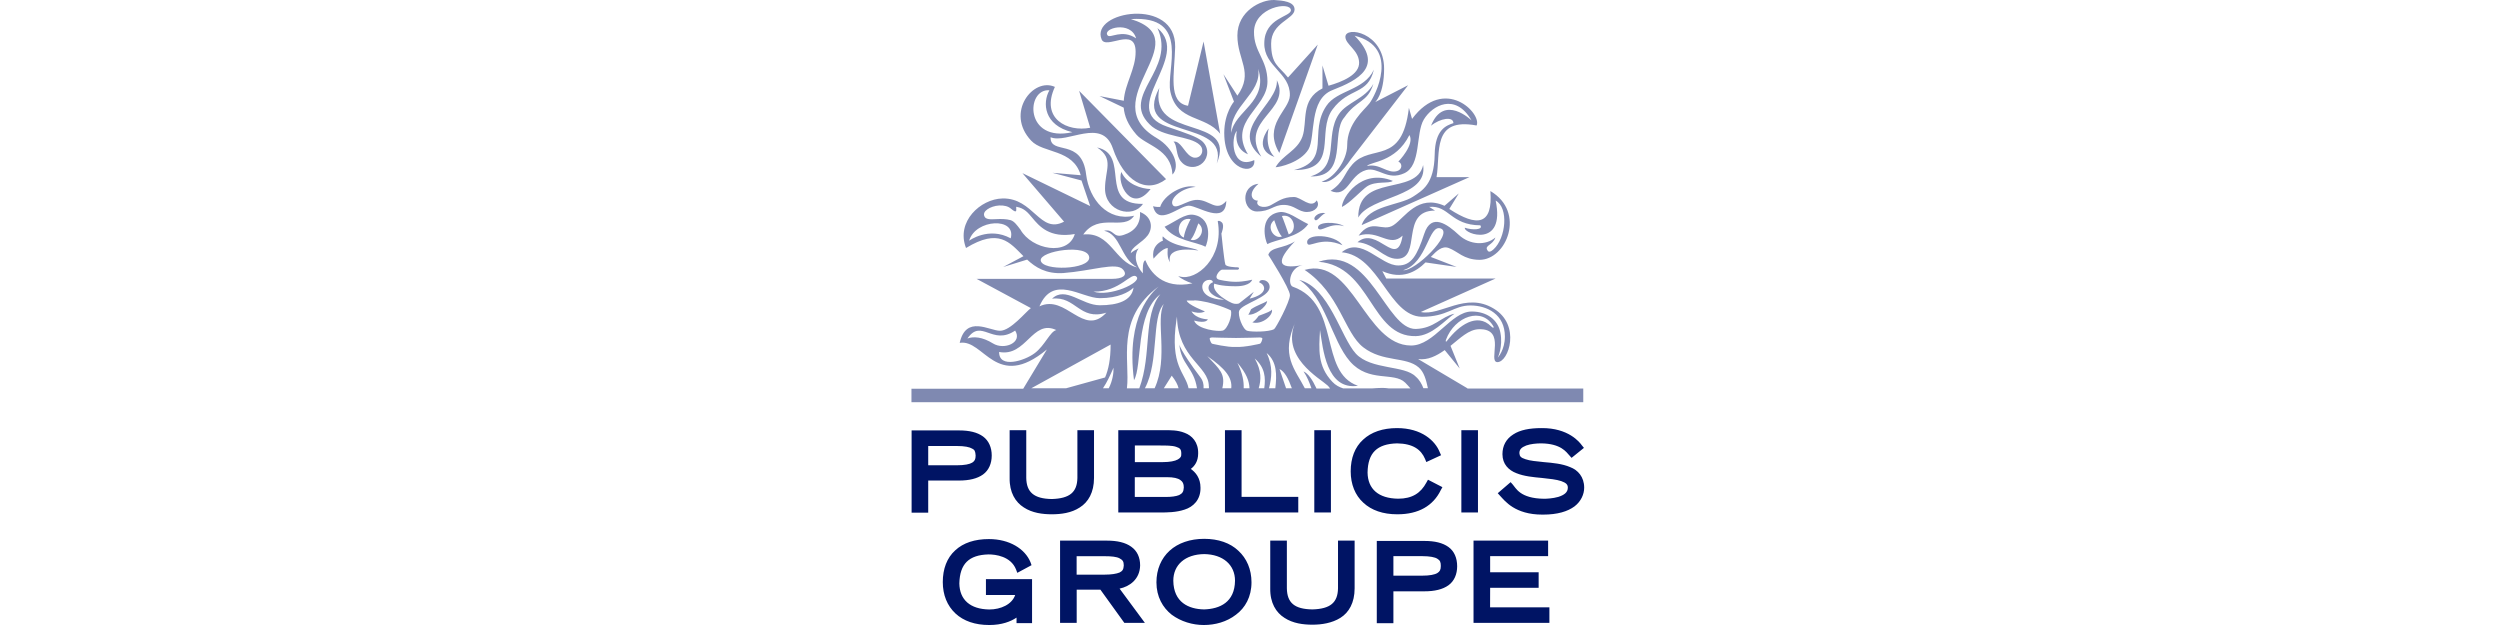
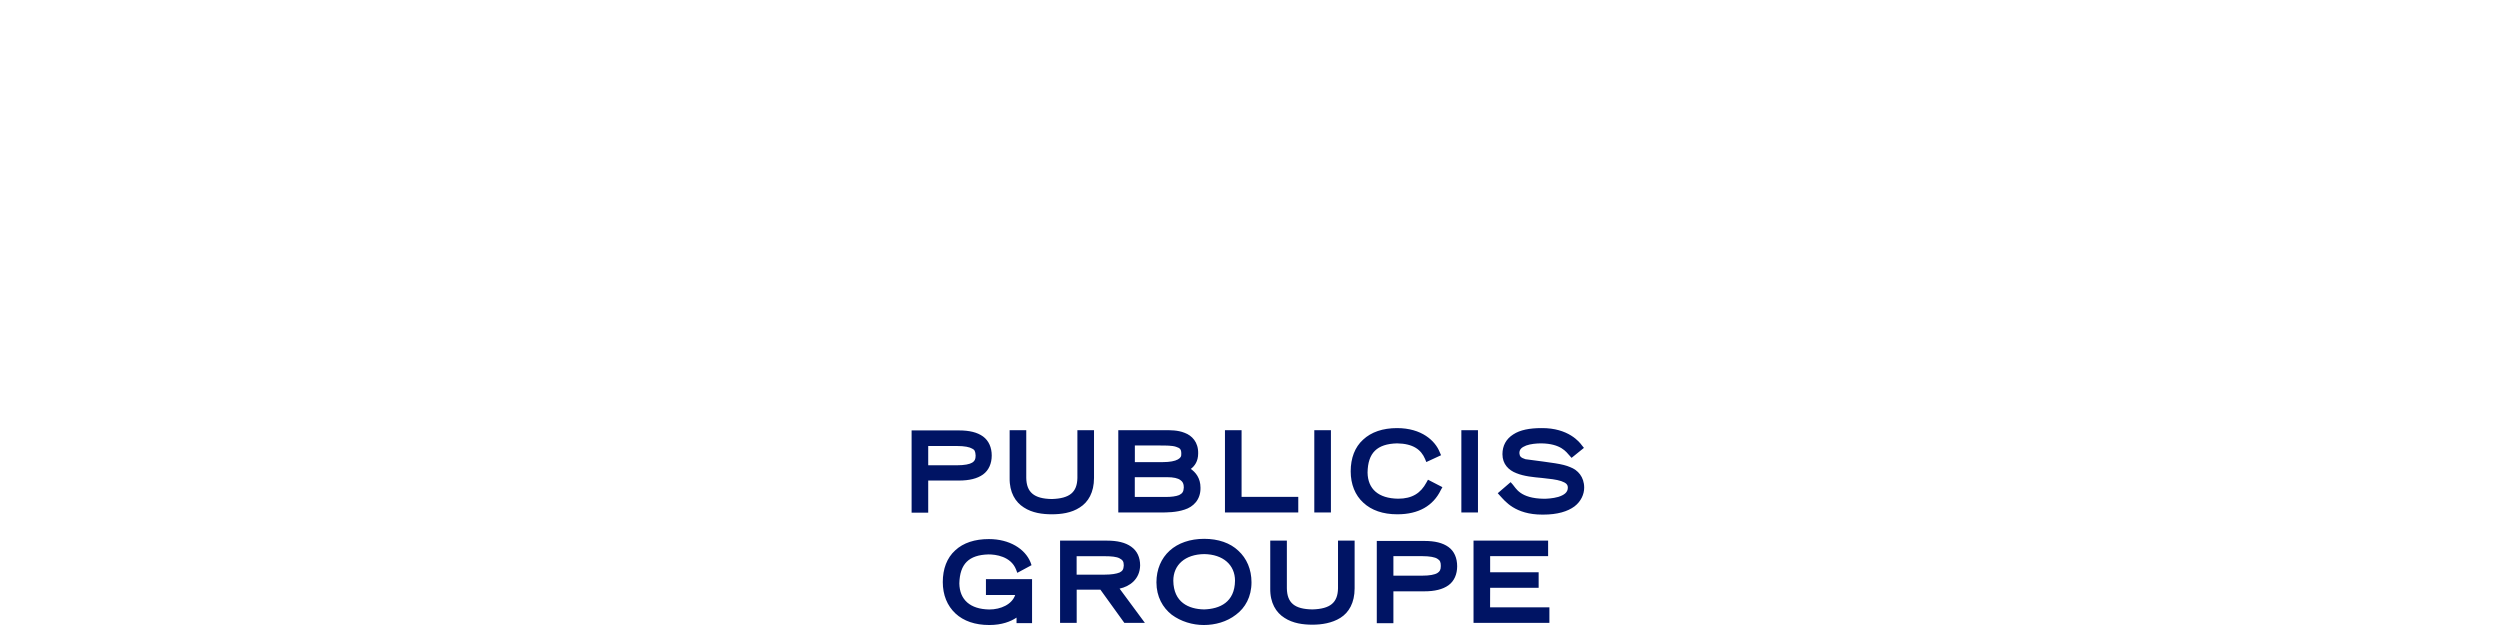
<svg xmlns="http://www.w3.org/2000/svg" width="192" height="48" viewBox="0 0 192 48" fill="none">
-   <path d="M71.287 36.905H73.657C74.424 36.905 75.052 36.761 75.497 36.44C75.942 36.118 76.165 35.589 76.165 34.981C76.165 34.372 75.942 33.848 75.497 33.521C75.052 33.2 74.444 33.056 73.657 33.056H70.011V39.373H71.287V36.905ZM74.928 34.986C74.928 35.287 74.849 35.411 74.666 35.53C74.463 35.653 74.078 35.733 73.494 35.733H71.287V34.253H73.494C74.082 34.253 74.463 34.333 74.666 34.456C74.849 34.54 74.909 34.659 74.928 34.986ZM80.78 39.497C80.073 39.497 79.281 39.398 78.633 38.973C77.985 38.567 77.52 37.82 77.54 36.707V33.041H78.817V36.707C78.836 37.8 79.405 38.305 80.78 38.325C82.156 38.285 82.724 37.8 82.744 36.707V33.041H84.02V36.707C84.02 37.82 83.575 38.567 82.927 38.973C82.279 39.398 81.488 39.497 80.78 39.497ZM90.981 39.136C91.629 38.933 92.217 38.389 92.198 37.454C92.198 36.707 91.812 36.262 91.451 36.014C91.752 35.792 92.019 35.426 92.019 34.822C92.039 33.952 91.535 33.447 90.986 33.244C90.441 33.022 89.853 33.041 89.507 33.041H85.885V39.358H89.106C89.605 39.358 90.333 39.358 90.981 39.136ZM90.555 38.023C90.313 38.122 89.947 38.166 89.541 38.166H87.152V36.648H89.64C90.125 36.648 90.471 36.727 90.654 36.87C90.837 36.994 90.916 37.152 90.916 37.439C90.901 37.776 90.798 37.899 90.555 38.023ZM90.456 35.287C90.234 35.411 89.848 35.49 89.304 35.49H87.157V34.214H89.061C89.546 34.214 90.031 34.214 90.318 34.313C90.62 34.412 90.723 34.496 90.723 34.837C90.738 35.065 90.659 35.169 90.456 35.287ZM99.707 39.358H94.077V33.041H95.353V38.161H99.707V39.358ZM100.938 33.041H102.215V39.358H100.938V33.041ZM110.778 37.414L110.654 37.637C110.065 38.854 108.932 39.497 107.335 39.497H107.295C106.222 39.497 105.331 39.195 104.703 38.606C104.075 38.038 103.733 37.192 103.733 36.197C103.733 35.183 104.055 34.337 104.683 33.769C105.311 33.18 106.202 32.878 107.295 32.878C109.18 32.878 110.228 33.848 110.575 34.738L110.674 34.961L109.541 35.485L109.442 35.243C109.14 34.535 108.532 34.07 107.295 34.051C105.757 34.09 105.049 34.778 105.029 36.296C105.049 37.553 105.86 38.28 107.379 38.3C108.472 38.3 109.12 37.855 109.546 37.063L109.669 36.841L110.778 37.414ZM112.232 39.358V33.041H113.508V39.358H112.232ZM121.665 37.454C121.665 37.959 121.423 38.508 120.918 38.894C120.394 39.279 119.622 39.522 118.509 39.522H118.45C116.343 39.522 115.576 38.468 115.21 38.082L115.027 37.879L116.016 37.029L116.179 37.212C116.422 37.474 116.724 38.285 118.589 38.305C118.752 38.305 119.256 38.285 119.682 38.161C120.127 38.018 120.409 37.815 120.409 37.454C120.409 37.212 120.285 37.088 119.904 36.949C119.538 36.826 118.994 36.766 118.425 36.707C117.777 36.648 117.05 36.583 116.461 36.341C115.873 36.118 115.388 35.653 115.388 34.882C115.388 34.234 115.67 33.709 116.219 33.363C116.743 33.017 117.475 32.878 118.386 32.878C120.468 32.858 121.319 33.971 121.482 34.194L121.646 34.397L120.696 35.164L120.533 34.981C120.29 34.718 119.885 34.07 118.366 34.051C118.02 34.051 117.555 34.09 117.213 34.214C116.867 34.357 116.689 34.496 116.689 34.803C116.709 35.045 116.788 35.149 117.154 35.267C117.5 35.391 118.005 35.431 118.569 35.49C119.256 35.549 119.984 35.614 120.592 35.876C121.181 36.099 121.665 36.623 121.665 37.454ZM75.72 44.478H79.262V47.857H78.07V47.432C77.624 47.733 76.937 48.001 75.987 48.001H75.967C74.894 48.001 74.003 47.699 73.375 47.11C72.747 46.521 72.406 45.695 72.406 44.701C72.406 43.687 72.727 42.841 73.355 42.272C73.984 41.683 74.874 41.401 75.947 41.401C77.525 41.401 78.722 42.148 79.143 43.182L79.222 43.405L78.129 43.994L78.03 43.731C77.624 42.717 76.452 42.579 75.923 42.579C74.404 42.618 73.716 43.306 73.677 44.805C73.697 46.061 74.508 46.788 75.982 46.808C76.853 46.808 77.723 46.422 77.966 45.695H75.72V44.478ZM87.562 43.425C87.562 42.816 87.34 42.312 86.875 41.985C86.43 41.664 85.801 41.52 85.015 41.52H81.413V47.837H82.69V45.285H84.51L86.35 47.837H87.928L85.984 45.206C86.751 45.042 87.538 44.498 87.562 43.425ZM86.306 43.425C86.286 43.746 86.207 43.85 85.984 43.969C85.742 44.068 85.356 44.132 84.852 44.132H82.685V42.717H84.852C85.356 42.717 85.762 42.757 85.984 42.881C86.207 43.004 86.306 43.103 86.306 43.425ZM92.48 41.382C91.406 41.382 90.476 41.703 89.828 42.292C89.18 42.881 88.814 43.731 88.814 44.721C88.814 45.834 89.299 46.665 89.986 47.209C90.694 47.733 91.584 48.001 92.455 48.001C93.325 48.001 94.216 47.758 94.923 47.209C95.631 46.685 96.115 45.834 96.115 44.721C96.115 43.731 95.749 42.881 95.101 42.292C94.483 41.703 93.573 41.382 92.48 41.382ZM94.849 44.597C94.829 46.259 93.677 46.764 92.48 46.803C91.287 46.784 90.13 46.259 90.11 44.597C90.11 43.38 91.02 42.574 92.48 42.554C93.934 42.574 94.849 43.385 94.849 44.597ZM102.759 41.52H104.035V45.186C104.035 46.299 103.59 47.046 102.942 47.451C102.294 47.857 101.502 47.976 100.795 47.976C100.088 47.976 99.296 47.877 98.648 47.451C98 47.046 97.535 46.299 97.555 45.186V41.52H98.831V45.186C98.851 46.299 99.42 46.784 100.795 46.803C102.17 46.764 102.739 46.279 102.759 45.186V41.52ZM111.243 42.01C110.797 41.688 110.189 41.545 109.402 41.545H105.737V47.862H107.013V45.413H109.402C110.169 45.413 110.797 45.27 111.243 44.948C111.688 44.627 111.91 44.097 111.91 43.489C111.91 42.856 111.688 42.331 111.243 42.01ZM110.654 43.464C110.654 43.766 110.575 43.89 110.392 44.008C110.189 44.132 109.803 44.211 109.219 44.211H107.013V42.712H109.219C109.808 42.712 110.209 42.791 110.392 42.915C110.595 43.039 110.654 43.163 110.654 43.464ZM114.438 46.645H118.994V47.837H113.167V41.52H118.895V42.712H114.443V43.949H118.168V45.141H114.443L114.438 46.645Z" fill="#001464" />
-   <path opacity="0.5" d="M112.696 29.82L108.911 27.575C109.658 27.674 110.326 27.332 110.954 26.887L112.107 28.302L111.4 26.561C112.166 25.952 112.795 25.304 113.586 25.284C115.733 25.225 114.234 27.792 115.001 27.812C115.871 27.812 116.821 24.958 114.719 23.701C112.552 22.385 110.653 24.29 109.114 23.963L114.862 21.391H106.463L106.161 20.822C107.68 21.51 108.773 20.862 109.48 20.154L111.869 20.501L109.886 19.734C110.351 19.249 110.756 18.863 111.261 19.046C111.968 19.308 112.394 19.937 113.611 19.956C115.693 19.976 117.212 16.291 114.462 14.673C114.664 17.305 113.447 17.448 111.306 16.049L112.033 14.856L110.939 15.806C108.896 14.896 107.902 16.697 107.032 17.285C106.161 17.874 105.369 16.697 104.34 18.096C105.899 17.592 106.69 19.066 107.719 18.096C107.294 20.748 105.775 17.285 104.256 18.601C105.572 18.7 106.26 19.877 107.294 19.877C109.218 19.877 107.497 16.172 110.207 16.172L109.762 15.89C111.301 15.747 111.38 17.285 113.69 17.305C113.932 17.651 113.081 17.691 112.498 17.488C112.399 17.973 115.634 19.086 114.867 15.405C115.881 15.95 115.659 18.28 114.704 19.15C114.521 19.314 114.338 19.412 114.239 19.229C113.977 18.843 114.645 18.843 114.847 18.24C114.12 18.868 112.884 18.829 112.033 18.037C111.182 17.246 109.925 16.296 109.381 17.958C108.837 19.62 108.392 20.387 107.398 20.387C106.022 20.407 104.563 18.121 103.044 19.373C105.958 19.635 106.646 24.27 109.198 24.329C111.182 24.329 111.627 23.459 112.923 23.459C114.219 23.459 115.575 24.146 115.575 25.848C115.575 26.882 115.03 27.466 115.03 27.466C115.03 27.466 115.436 26.635 115.233 25.561C115.05 24.547 114.18 23.924 113.027 23.924C111.429 23.924 110.153 26.536 108.372 26.536C104.81 26.536 103.9 19.675 100.195 20.728C102.926 22.568 103.232 25.546 104.707 26.679C106.205 27.832 107.986 27.367 108.956 28.218C109.361 28.564 109.525 29.167 109.663 29.815H109.317C109.193 29.494 109.015 29.167 108.728 28.925C107.877 28.035 105.31 28.421 104.133 27.164C102.96 25.888 102.09 22.084 99.78 21.495C101.803 22.791 102.248 26.13 103.688 27.767C105.127 29.405 107.046 28.534 107.917 29.385C108.08 29.548 108.199 29.687 108.323 29.83H106.661C106.517 29.811 106.359 29.791 106.176 29.791C105.914 29.791 105.632 29.811 105.364 29.83H103.158C102.856 29.731 102.57 29.588 102.327 29.326C101.175 28.109 101.293 26.837 101.377 25.339C101.6 26.753 101.862 29.994 104.291 29.628C101.234 28.574 103.015 23.355 99.29 22.019C98.884 21.876 99.028 20.56 100.037 20.357C98.014 20.743 98.033 20.011 99.448 18.537C98.578 19.106 97.608 18.942 97.405 19.571C97.405 19.571 99.067 22.163 99.067 22.667C99.067 23.172 97.974 25.22 97.85 25.279C97.445 25.502 96.109 25.502 95.787 25.403C95.441 25.304 95.021 24.186 95.179 23.845C95.441 23.301 97.465 22.855 97.509 22.064C97.529 21.436 96.678 21.376 96.718 21.698C97.202 21.861 97.425 22.588 95.971 22.934L96.292 22.41C96.292 22.41 95.219 23.261 95.159 23.301C95.1 23.34 94.858 23.36 94.694 23.301C94.531 23.261 92.993 22.509 93.255 21.782C93.255 21.782 93.72 21.985 94.892 21.985C96.064 21.985 96.168 21.48 96.168 21.48C96.168 21.48 95.54 21.643 94.912 21.643C94.264 21.643 93.636 21.48 93.636 21.48C93.131 21.357 93.675 20.733 93.838 20.713H95.055C95.135 20.713 95.238 20.55 95.055 20.53C94.932 20.53 94.165 20.511 94.106 20.308C94.007 19.986 93.804 17.938 93.804 17.938C93.804 17.938 94.066 17.31 93.843 17.087C93.621 16.885 93.522 16.988 93.522 16.988C94.026 19.823 91.86 21.584 90.628 21.238L90.485 21.218C90.766 21.421 91.113 21.624 91.578 21.762C89.273 22.247 88.318 20.852 87.957 19.981C87.754 20.08 87.754 20.629 87.774 20.995C87.289 20.471 87.007 19.66 87.452 19.071C86.864 19.353 86.844 19.457 86.844 19.457C86.864 18.972 87.714 18.646 88.14 18.082C88.565 17.513 88.486 16.642 87.551 16.281C87.611 17.152 87.185 17.76 86.295 18.042C85.444 18.324 85.587 17.557 84.796 17.721C86.092 18.022 86.032 19.803 87.324 20.535C85.602 20.13 85.3 17.785 83.193 18.008C84.41 16.286 86.309 17.765 87.101 16.568C85.058 17.033 83.658 15.312 83.416 13.412C83.094 10.538 80.641 11.953 80.685 10.538C81.922 11.082 84.652 8.98 85.464 11.389C86.314 13.897 88.016 14.931 89.555 13.758L82.876 6.976L83.727 9.811C81.986 10.157 79.884 9.123 81.016 6.674C79.354 5.908 77.173 8.658 79.196 10.805C80.126 11.794 82.416 11.433 83 13.457L80.833 13.273L83.059 13.862L83.727 15.826L78.523 13.298L81.719 17.023C79.859 18.012 79.389 15.183 76.985 15.242C75.303 15.282 73.403 17.023 74.19 19.046C76.718 17.508 77.529 18.601 78.602 19.675L77.044 20.506L78.884 19.937C79.532 20.545 80.344 21.05 81.659 20.971C83.846 20.807 85.77 20.1 86.255 20.708C86.641 21.154 86.196 21.416 85.404 21.416H75.001L79.171 23.662C78.766 23.963 77.613 25.403 76.802 25.403C75.99 25.403 74.19 24.166 73.705 26.333C75.565 26.011 76.5 30.078 80.403 26.837L78.583 29.855H70V30.889H121.595V29.84H112.696V29.82ZM110.672 17.557C111.622 17.963 108.669 20.857 107.759 20.753C109.643 20.189 109.703 17.152 110.672 17.557ZM111.058 26.076C111.726 24.295 113.833 23.523 114.704 25.086C114.744 25.166 114.684 25.23 114.521 25.067C113.428 23.973 112.033 25.007 111.162 26.14C111.038 26.323 110.999 26.219 111.058 26.076ZM80.596 6.932C80.052 7.881 80.151 9.623 82.357 10.152C78.672 10.978 78.776 6.788 80.596 6.932ZM77.623 18.304C75.921 17.374 74.427 18.487 74.427 18.487C74.927 16.805 78.068 16.667 77.623 18.304ZM78.37 17.637C78.108 17.29 77.905 17.008 77.623 16.909C77.257 16.81 76.876 16.81 76.51 16.83C76.085 16.85 75.699 16.87 75.6 16.608C75.521 16.424 75.6 16.241 75.822 16.083C76.045 15.92 76.391 15.801 76.733 15.781C77.118 15.762 77.44 15.841 77.662 16.044C77.885 16.227 77.964 16.247 78.009 16.227C78.068 16.207 78.048 16.063 78.048 15.984C78.048 15.925 78.029 15.861 78.068 15.885C78.677 15.984 78.959 16.35 79.285 16.736C79.809 17.364 80.601 18.314 82.545 17.973C82.031 19.704 79.241 19.175 78.37 17.637ZM79.928 20.006C79.829 19.259 83.614 18.69 83.653 19.783C83.673 20.713 80.052 20.837 79.928 20.006ZM93.146 21.683C92.641 21.846 92.557 22.652 94.017 22.999C93.552 23.058 92.379 22.855 92.335 22.049C92.315 21.421 93.166 21.361 93.146 21.683ZM91.726 23.063C93.082 23.142 94.521 23.83 94.521 23.83C94.684 24.176 94.279 25.289 93.913 25.388C93.591 25.487 91.949 25.309 91.706 24.621C92.676 24.884 92.76 24.522 92.76 24.522C92.76 24.522 91.87 24.522 91.504 23.914C92.211 24.156 92.537 23.914 92.537 23.914C92.537 23.914 91.182 23.39 91.142 23.083H91.731V23.063H91.726ZM87.294 21.262C87.68 21.708 85.211 22.821 83.975 22.395C86.042 22.435 86.893 20.817 87.294 21.262ZM84.464 22.9C85.879 22.9 86.71 22.435 87.056 22.089C86.913 23.103 85.84 23.444 84.464 23.444C83.089 23.444 81.833 21.945 80.799 22.939C82.619 22.717 82.906 24.661 84.969 24.013C83.188 25.937 81.872 22.554 79.829 23.528C80.878 21.04 83.064 22.9 84.464 22.9ZM74.299 25.997C75.372 24.419 76.203 26.585 77.964 25.388C78.553 26.318 77.114 26.907 76.263 26.377C75.417 25.853 74.744 25.833 74.299 25.997ZM79.483 27.11C78.692 27.718 76.708 28.326 76.733 27.03C78.815 27.436 79.285 24.478 81.125 25.349C80.655 25.452 80.25 26.521 79.483 27.11ZM79.201 29.82L85.295 26.462C85.295 27.575 85.132 28.386 84.87 28.989L81.872 29.82H79.201ZM85.152 29.82H84.707C85.008 29.375 85.251 28.851 85.518 28.242C85.533 28.608 85.454 29.237 85.152 29.82ZM86.547 29.82C86.809 27.674 85.637 24.478 88.976 22.009C88.531 22.415 86.448 24.235 87.091 29.197C87.739 28.124 87.19 24.057 89.114 22.598C87.759 24.26 88.486 27.174 87.497 29.825H86.547V29.82ZM88.674 29.82H87.927C89.04 27.738 88.412 24.374 89.386 23.345C88.714 24.537 89.767 27.456 88.674 29.82ZM89.381 29.82L89.99 28.851C90.292 29.237 90.455 29.558 90.514 29.82H89.381ZM92.839 29.82H92.434C92.453 29.519 92.394 29.232 92.171 28.95C90.633 26.907 90.574 26.462 90.574 26.462C90.717 28.02 91.687 28.223 91.929 29.82H91.281C91.039 28.604 89.822 28.139 90.351 24.577L90.391 24.315C90.47 27.555 92.839 28.079 92.839 29.677C92.864 29.721 92.839 29.781 92.839 29.82ZM94.561 29.82H93.873C94.135 28.707 93.67 28.361 92.721 27.352C94.135 28.326 94.645 29.014 94.561 29.82ZM93.106 26.402C92.983 26.363 92.903 26.056 92.903 25.997C92.903 25.977 92.943 25.917 93.106 25.917C93.106 25.917 94.323 25.957 94.927 25.957C95.555 25.957 96.727 25.917 96.747 25.917C96.91 25.917 96.95 25.977 96.95 25.997C96.95 26.056 96.871 26.382 96.747 26.402C96.747 26.402 95.595 26.684 94.907 26.645C94.279 26.684 93.126 26.402 93.106 26.402ZM95.515 29.82C95.535 29.296 95.436 28.688 95.031 27.857C95.738 28.688 95.941 29.271 95.961 29.82H95.515ZM97.094 29.82H96.668C96.851 29.192 96.91 28.505 96.366 27.535C97.153 28.223 97.212 29.014 97.094 29.82ZM97.944 29.82H97.46C97.662 29.009 97.781 28.139 97.276 27.11C98.083 27.777 98.063 28.811 97.944 29.82ZM98.77 29.82L98.266 28.341C98.671 28.544 98.953 29.088 99.216 29.82H98.77ZM101.1 29.82C100.799 29.172 100.472 28.688 100.111 28.524C100.373 28.91 100.556 29.355 100.719 29.82H100.21C99.483 28.381 98.286 27.312 99.522 24.661C98.266 27.372 101.363 29.054 101.951 29.598C102.011 29.657 102.095 29.741 102.154 29.84H101.1V29.82ZM96.609 15.411C96.366 15.777 96.975 16.078 97.598 15.757C98.142 15.475 98.508 15.129 99.379 15.129C99.923 15.129 100.695 16.078 101.12 15.391C101.422 15.796 101.021 16.281 100.373 16.281C99.705 16.281 99.423 15.737 98.592 15.737C97.761 15.737 97.603 16.241 96.529 16.241C95.436 16.241 95.214 14.278 96.653 14.114C95.817 14.822 96.119 15.411 96.609 15.411ZM105.513 5.349C105.048 7.332 103.608 6.684 102.337 8.406C101.066 10.127 102.881 13.081 99.384 13.061C102.317 12.334 100.457 10.187 101.872 8.124C102.678 6.912 104.786 6.951 105.513 5.349ZM97.435 9.865C97.435 9.865 97.069 11.26 97.88 12.052C96.163 11.423 97.435 9.865 97.435 9.865ZM105.473 6.442C105.028 7.901 104.177 7.659 103.247 9.014C102.174 10.206 103.594 13.63 100.635 13.55C102.985 12.863 101.689 10.454 102.822 8.772C103.45 7.842 104.845 7.599 105.473 6.442ZM104.984 14.317C104.618 14.56 103.648 15.613 103.059 15.895C103.059 15.208 104.519 12.898 106.967 13.892C106.685 14.134 105.656 13.872 104.984 14.317ZM103.227 17.374C102.134 17.028 101.407 17.919 101.224 17.518C101.12 17.008 102.678 17.008 103.227 17.374ZM104.316 16.706C104.276 13.288 108.768 15.069 109.297 12.68C109.683 15.168 105.27 15.025 104.316 16.706ZM103.104 18.834C101.382 18.087 100.472 19.155 100.393 18.651C100.269 17.899 102.515 17.983 103.104 18.834ZM98.063 6.16C99.216 8.53 95.13 9.178 96.871 12.032C94.279 9.905 98.207 8.005 98.063 6.16ZM95.857 24.156C95.956 24.097 96.04 23.81 96.079 23.751C96.525 23.449 97.069 23.286 97.316 23.122C97.276 23.607 96.302 24.255 95.857 24.156ZM91.706 16.504C91.019 16.36 90.227 17.048 89.441 17.414C90.188 18.487 91.889 18.567 92.577 18.952C92.74 18.71 93.245 16.805 91.706 16.504ZM90.92 18.245C90.213 17.983 90.514 16.627 91.444 16.83C91.385 16.929 90.96 17.74 90.92 18.245ZM91.444 18.408C91.746 18.087 91.969 17.275 92.033 17.152C92.701 17.676 92.033 18.631 91.444 18.408ZM91.306 15.796C90.559 15.796 88.936 17.434 88.555 15.836C88.555 15.836 88.798 15.915 89.1 15.895C89.381 14.965 90.9 14.095 91.83 14.357C90.737 14.436 89.906 15.208 90.029 15.653C90.193 16.241 91.142 15.331 91.954 15.351C92.903 15.351 93.433 16.321 94.18 15.43C94.135 17.335 91.993 15.796 91.306 15.796ZM93.957 5.695L94.769 7.802C94.769 7.802 94.022 8.673 94.022 10.211C94.022 13.229 96.49 13.511 96.327 12.294C94.585 13.085 94.506 10.572 94.991 10.048C94.991 10.048 94.669 11.364 95.842 11.849C94.284 9.276 97.341 8.307 97.341 6.264C97.341 4.562 96.287 3.998 96.307 2.44C96.327 0.555 99.102 0.071 99.141 0.778C99.161 1.302 97.118 1.347 97.098 3.306C97.059 5.126 99.102 5.571 99.062 7.332C99.023 8.485 96.955 9.558 98.251 11.745L101.204 3.424L98.919 5.952C98.192 5.042 97.623 4.963 97.623 3.34C97.623 1.718 99.423 1.48 99.423 0.728C99.423 0.12 98.513 0.041 97.865 0.001C96.851 -0.038 95.031 0.852 95.031 2.732C95.031 4.617 96.307 5.566 95.031 7.347L93.957 5.695ZM96.629 5.289C97.44 7.842 94.788 8.529 94.566 10.206C94.402 8.163 96.93 7.194 96.629 5.289ZM89.866 20.149L89.787 20.006C89.604 19.704 89.688 19.056 89.688 19.056C89.263 19.036 88.595 19.867 88.595 19.867C88.595 19.867 88.313 18.898 89.322 18.473C89.243 18.329 89.302 18.151 89.302 18.151C90.133 19.002 91.632 18.962 92.033 19.244C92.033 19.234 89.5 18.789 89.866 20.149ZM84.44 7.377L86.3 8.267C86.359 8.915 86.621 9.583 87.269 10.33C87.996 11.181 89.96 11.423 90.044 13.407C90.653 12.799 90.168 11.404 88.852 10.612C83.851 7.698 92.231 3.103 86.849 1.466C91.504 1.164 89.52 5.373 89.886 7.05C90.391 9.38 92.557 8.811 93.71 10.271L92.434 3.187L91.241 8.124C89.663 7.881 90.208 5.636 90.252 3.612C90.331 -0.256 83.712 0.862 84.603 3.024C84.949 3.855 87.195 1.99 87.215 3.954C87.234 5.289 86.384 6.442 86.305 7.738L84.44 7.377ZM85.068 2.722C84.623 2.178 86.849 1.55 87.254 2.945C86.161 2.212 85.29 2.964 85.068 2.722ZM93.448 12.556C94.437 9.014 86.829 10.919 89.035 6.749C88.204 10.879 95.046 8.732 93.448 12.556ZM101.264 20.105C105.211 18.769 106.423 25.309 108.733 25.264C110.148 25.225 110.677 24.315 111.706 24.092C110.999 24.557 109.985 25.794 108.733 25.814C105.251 25.898 105.33 20.431 101.264 20.105ZM92.335 11.567C92.335 11.404 92.275 11.265 92.152 11.141C91.424 10.414 89.278 10.572 88.283 9.544C86.018 7.298 90.366 5.373 88.892 2.158C91.603 4.384 85.716 8.391 89.639 9.727C91.301 10.296 91.865 10.493 92.27 10.8C92.532 11.003 92.716 11.324 92.716 11.691C92.716 12.319 92.211 12.823 91.583 12.823C91.237 12.823 90.935 12.68 90.732 12.437C90.287 11.972 90.43 11.122 90.124 10.879C90.648 10.78 90.935 11.691 91.459 12.012C91.558 12.071 91.662 12.111 91.761 12.111C92.073 12.131 92.335 11.888 92.335 11.567ZM86.121 13.204C86.527 14.154 87.66 14.5 88.367 14.52C86.893 16.424 85.755 14.075 86.121 13.204ZM96.183 24.76C96.386 24.636 96.569 24.394 96.668 24.255C97.316 24.013 97.638 23.889 97.682 23.77C97.801 24.196 96.95 24.963 96.183 24.76ZM101.788 16.36C101.343 16.603 101.12 17.107 100.957 16.845C100.858 16.706 101.199 16.281 101.788 16.36ZM100.472 17.211C99.681 16.845 98.874 16.157 98.207 16.301C96.648 16.603 97.173 18.507 97.336 18.75C98.023 18.364 99.725 18.265 100.472 17.211ZM98.973 18.003C98.973 18.003 98.508 16.687 98.449 16.588C99.399 16.38 99.681 17.74 98.973 18.003ZM97.86 16.909C97.92 17.033 98.122 17.82 98.449 18.166C97.86 18.388 97.192 17.434 97.86 16.909ZM103.871 12.616C103.183 13.382 103.223 13.991 102.189 14.659C103.544 15.247 103.584 13.442 104.919 13.061C105.849 12.799 106.537 13.912 107.853 13.303C109.169 12.695 108.704 10.246 109.352 9.173C110 8.099 111.761 7.09 113.017 9.252C113.017 9.252 110.89 7.169 109.901 9.657C110.588 9.088 111.622 8.91 111.622 9.455C111.078 9.638 110.207 9.939 110.183 11.883C110.143 14.149 109.233 14.634 108.521 15.104C107.487 15.791 105.102 15.752 104.573 17.29L112.854 13.605H110.326C110.648 11.745 109.94 8.99 113.403 9.638C113.828 8.727 110.954 5.769 108.446 9.133L108.204 8.282C107.68 12.759 105.31 11.018 103.871 12.616ZM108.243 10.37C108.669 11.097 107.393 12.413 107.393 12.413C107.714 12.536 107.714 13.021 107.294 13.14C106.547 13.363 105.938 12.512 104.989 12.754C105.186 12.413 107.19 12.497 108.243 10.37ZM84.865 14.5C84.865 13.041 85.592 12.215 84.257 11.324C86.868 11.893 84.296 15.717 87.779 15.658C87.012 16.805 84.885 16.261 84.865 14.5ZM101.565 6.788V5.027L102.03 6.585C103.084 6.284 104.42 5.735 104.38 4.785C104.34 3.835 103.346 3.429 103.326 2.841C103.307 1.97 106.299 2.475 106.299 5.27C106.299 7.253 105.612 7.842 105.612 7.842L108.14 6.546L103.747 12.235C103.747 12.235 102.391 14.297 101.501 13.936C102.352 13.773 103.465 12.378 103.465 11.141C103.465 9.479 104.761 8.47 105.167 7.946C105.592 7.402 107.576 3.632 104.034 2.742C106.339 5.091 104.296 6.16 102.352 6.912C100.492 7.619 101.056 10.474 100.492 11.468C99.883 12.482 98.266 12.843 97.964 12.843C98.508 11.893 99.626 11.587 100.027 10.493C100.433 9.341 99.844 7.659 101.565 6.788Z" fill="#001464" />
+   <path d="M71.287 36.905H73.657C74.424 36.905 75.052 36.761 75.497 36.44C75.942 36.118 76.165 35.589 76.165 34.981C76.165 34.372 75.942 33.848 75.497 33.521C75.052 33.2 74.444 33.056 73.657 33.056H70.011V39.373H71.287V36.905ZM74.928 34.986C74.928 35.287 74.849 35.411 74.666 35.53C74.463 35.653 74.078 35.733 73.494 35.733H71.287V34.253H73.494C74.082 34.253 74.463 34.333 74.666 34.456C74.849 34.54 74.909 34.659 74.928 34.986ZM80.78 39.497C80.073 39.497 79.281 39.398 78.633 38.973C77.985 38.567 77.52 37.82 77.54 36.707V33.041H78.817V36.707C78.836 37.8 79.405 38.305 80.78 38.325C82.156 38.285 82.724 37.8 82.744 36.707V33.041H84.02V36.707C84.02 37.82 83.575 38.567 82.927 38.973C82.279 39.398 81.488 39.497 80.78 39.497ZM90.981 39.136C91.629 38.933 92.217 38.389 92.198 37.454C92.198 36.707 91.812 36.262 91.451 36.014C91.752 35.792 92.019 35.426 92.019 34.822C92.039 33.952 91.535 33.447 90.986 33.244C90.441 33.022 89.853 33.041 89.507 33.041H85.885V39.358H89.106C89.605 39.358 90.333 39.358 90.981 39.136ZM90.555 38.023C90.313 38.122 89.947 38.166 89.541 38.166H87.152V36.648H89.64C90.125 36.648 90.471 36.727 90.654 36.87C90.837 36.994 90.916 37.152 90.916 37.439C90.901 37.776 90.798 37.899 90.555 38.023ZM90.456 35.287C90.234 35.411 89.848 35.49 89.304 35.49H87.157V34.214H89.061C89.546 34.214 90.031 34.214 90.318 34.313C90.62 34.412 90.723 34.496 90.723 34.837C90.738 35.065 90.659 35.169 90.456 35.287ZM99.707 39.358H94.077V33.041H95.353V38.161H99.707V39.358ZM100.938 33.041H102.215V39.358H100.938V33.041ZM110.778 37.414L110.654 37.637C110.065 38.854 108.932 39.497 107.335 39.497H107.295C106.222 39.497 105.331 39.195 104.703 38.606C104.075 38.038 103.733 37.192 103.733 36.197C103.733 35.183 104.055 34.337 104.683 33.769C105.311 33.18 106.202 32.878 107.295 32.878C109.18 32.878 110.228 33.848 110.575 34.738L110.674 34.961L109.541 35.485L109.442 35.243C109.14 34.535 108.532 34.07 107.295 34.051C105.757 34.09 105.049 34.778 105.029 36.296C105.049 37.553 105.86 38.28 107.379 38.3C108.472 38.3 109.12 37.855 109.546 37.063L109.669 36.841L110.778 37.414ZM112.232 39.358V33.041H113.508V39.358H112.232ZM121.665 37.454C121.665 37.959 121.423 38.508 120.918 38.894C120.394 39.279 119.622 39.522 118.509 39.522H118.45C116.343 39.522 115.576 38.468 115.21 38.082L115.027 37.879L116.016 37.029L116.179 37.212C116.422 37.474 116.724 38.285 118.589 38.305C118.752 38.305 119.256 38.285 119.682 38.161C120.127 38.018 120.409 37.815 120.409 37.454C120.409 37.212 120.285 37.088 119.904 36.949C119.538 36.826 118.994 36.766 118.425 36.707C117.777 36.648 117.05 36.583 116.461 36.341C115.873 36.118 115.388 35.653 115.388 34.882C115.388 34.234 115.67 33.709 116.219 33.363C116.743 33.017 117.475 32.878 118.386 32.878C120.468 32.858 121.319 33.971 121.482 34.194L121.646 34.397L120.696 35.164L120.533 34.981C120.29 34.718 119.885 34.07 118.366 34.051C118.02 34.051 117.555 34.09 117.213 34.214C116.867 34.357 116.689 34.496 116.689 34.803C116.709 35.045 116.788 35.149 117.154 35.267C119.256 35.549 119.984 35.614 120.592 35.876C121.181 36.099 121.665 36.623 121.665 37.454ZM75.72 44.478H79.262V47.857H78.07V47.432C77.624 47.733 76.937 48.001 75.987 48.001H75.967C74.894 48.001 74.003 47.699 73.375 47.11C72.747 46.521 72.406 45.695 72.406 44.701C72.406 43.687 72.727 42.841 73.355 42.272C73.984 41.683 74.874 41.401 75.947 41.401C77.525 41.401 78.722 42.148 79.143 43.182L79.222 43.405L78.129 43.994L78.03 43.731C77.624 42.717 76.452 42.579 75.923 42.579C74.404 42.618 73.716 43.306 73.677 44.805C73.697 46.061 74.508 46.788 75.982 46.808C76.853 46.808 77.723 46.422 77.966 45.695H75.72V44.478ZM87.562 43.425C87.562 42.816 87.34 42.312 86.875 41.985C86.43 41.664 85.801 41.52 85.015 41.52H81.413V47.837H82.69V45.285H84.51L86.35 47.837H87.928L85.984 45.206C86.751 45.042 87.538 44.498 87.562 43.425ZM86.306 43.425C86.286 43.746 86.207 43.85 85.984 43.969C85.742 44.068 85.356 44.132 84.852 44.132H82.685V42.717H84.852C85.356 42.717 85.762 42.757 85.984 42.881C86.207 43.004 86.306 43.103 86.306 43.425ZM92.48 41.382C91.406 41.382 90.476 41.703 89.828 42.292C89.18 42.881 88.814 43.731 88.814 44.721C88.814 45.834 89.299 46.665 89.986 47.209C90.694 47.733 91.584 48.001 92.455 48.001C93.325 48.001 94.216 47.758 94.923 47.209C95.631 46.685 96.115 45.834 96.115 44.721C96.115 43.731 95.749 42.881 95.101 42.292C94.483 41.703 93.573 41.382 92.48 41.382ZM94.849 44.597C94.829 46.259 93.677 46.764 92.48 46.803C91.287 46.784 90.13 46.259 90.11 44.597C90.11 43.38 91.02 42.574 92.48 42.554C93.934 42.574 94.849 43.385 94.849 44.597ZM102.759 41.52H104.035V45.186C104.035 46.299 103.59 47.046 102.942 47.451C102.294 47.857 101.502 47.976 100.795 47.976C100.088 47.976 99.296 47.877 98.648 47.451C98 47.046 97.535 46.299 97.555 45.186V41.52H98.831V45.186C98.851 46.299 99.42 46.784 100.795 46.803C102.17 46.764 102.739 46.279 102.759 45.186V41.52ZM111.243 42.01C110.797 41.688 110.189 41.545 109.402 41.545H105.737V47.862H107.013V45.413H109.402C110.169 45.413 110.797 45.27 111.243 44.948C111.688 44.627 111.91 44.097 111.91 43.489C111.91 42.856 111.688 42.331 111.243 42.01ZM110.654 43.464C110.654 43.766 110.575 43.89 110.392 44.008C110.189 44.132 109.803 44.211 109.219 44.211H107.013V42.712H109.219C109.808 42.712 110.209 42.791 110.392 42.915C110.595 43.039 110.654 43.163 110.654 43.464ZM114.438 46.645H118.994V47.837H113.167V41.52H118.895V42.712H114.443V43.949H118.168V45.141H114.443L114.438 46.645Z" fill="#001464" />
</svg>